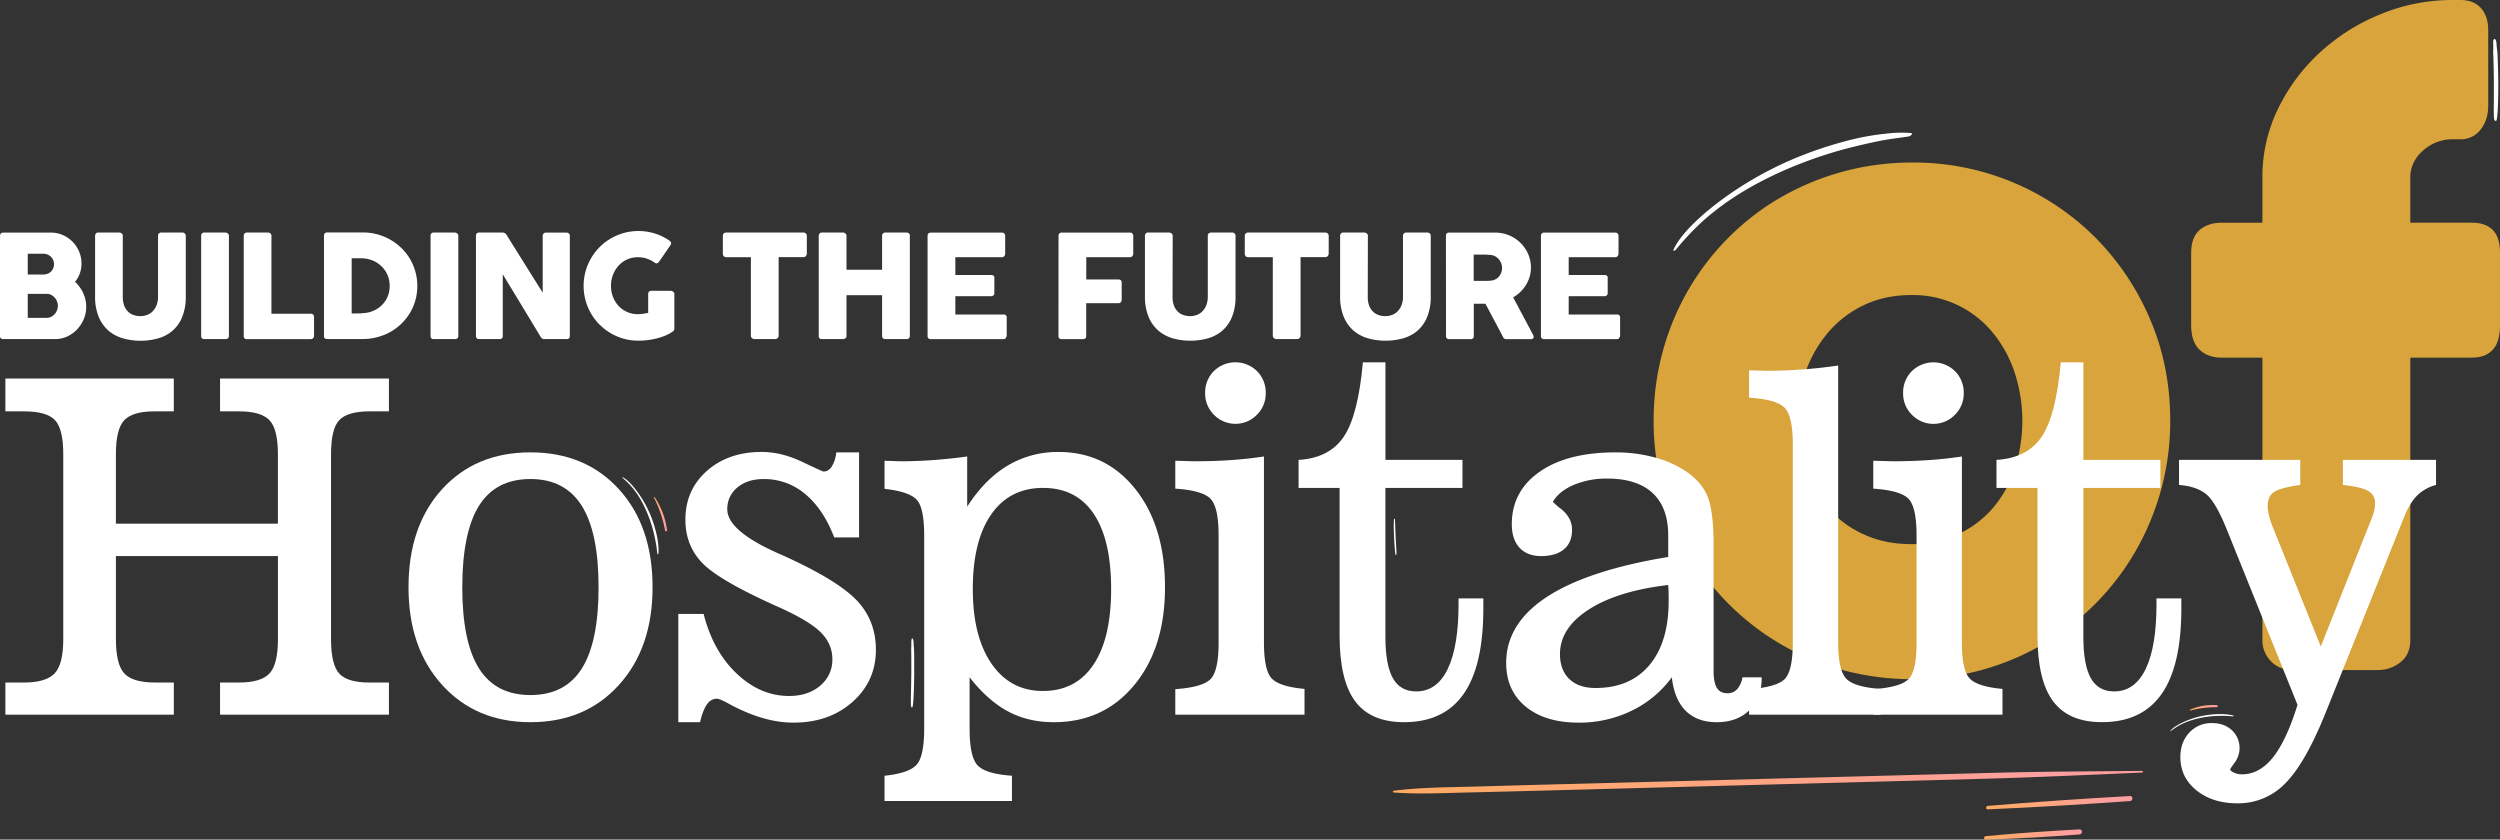
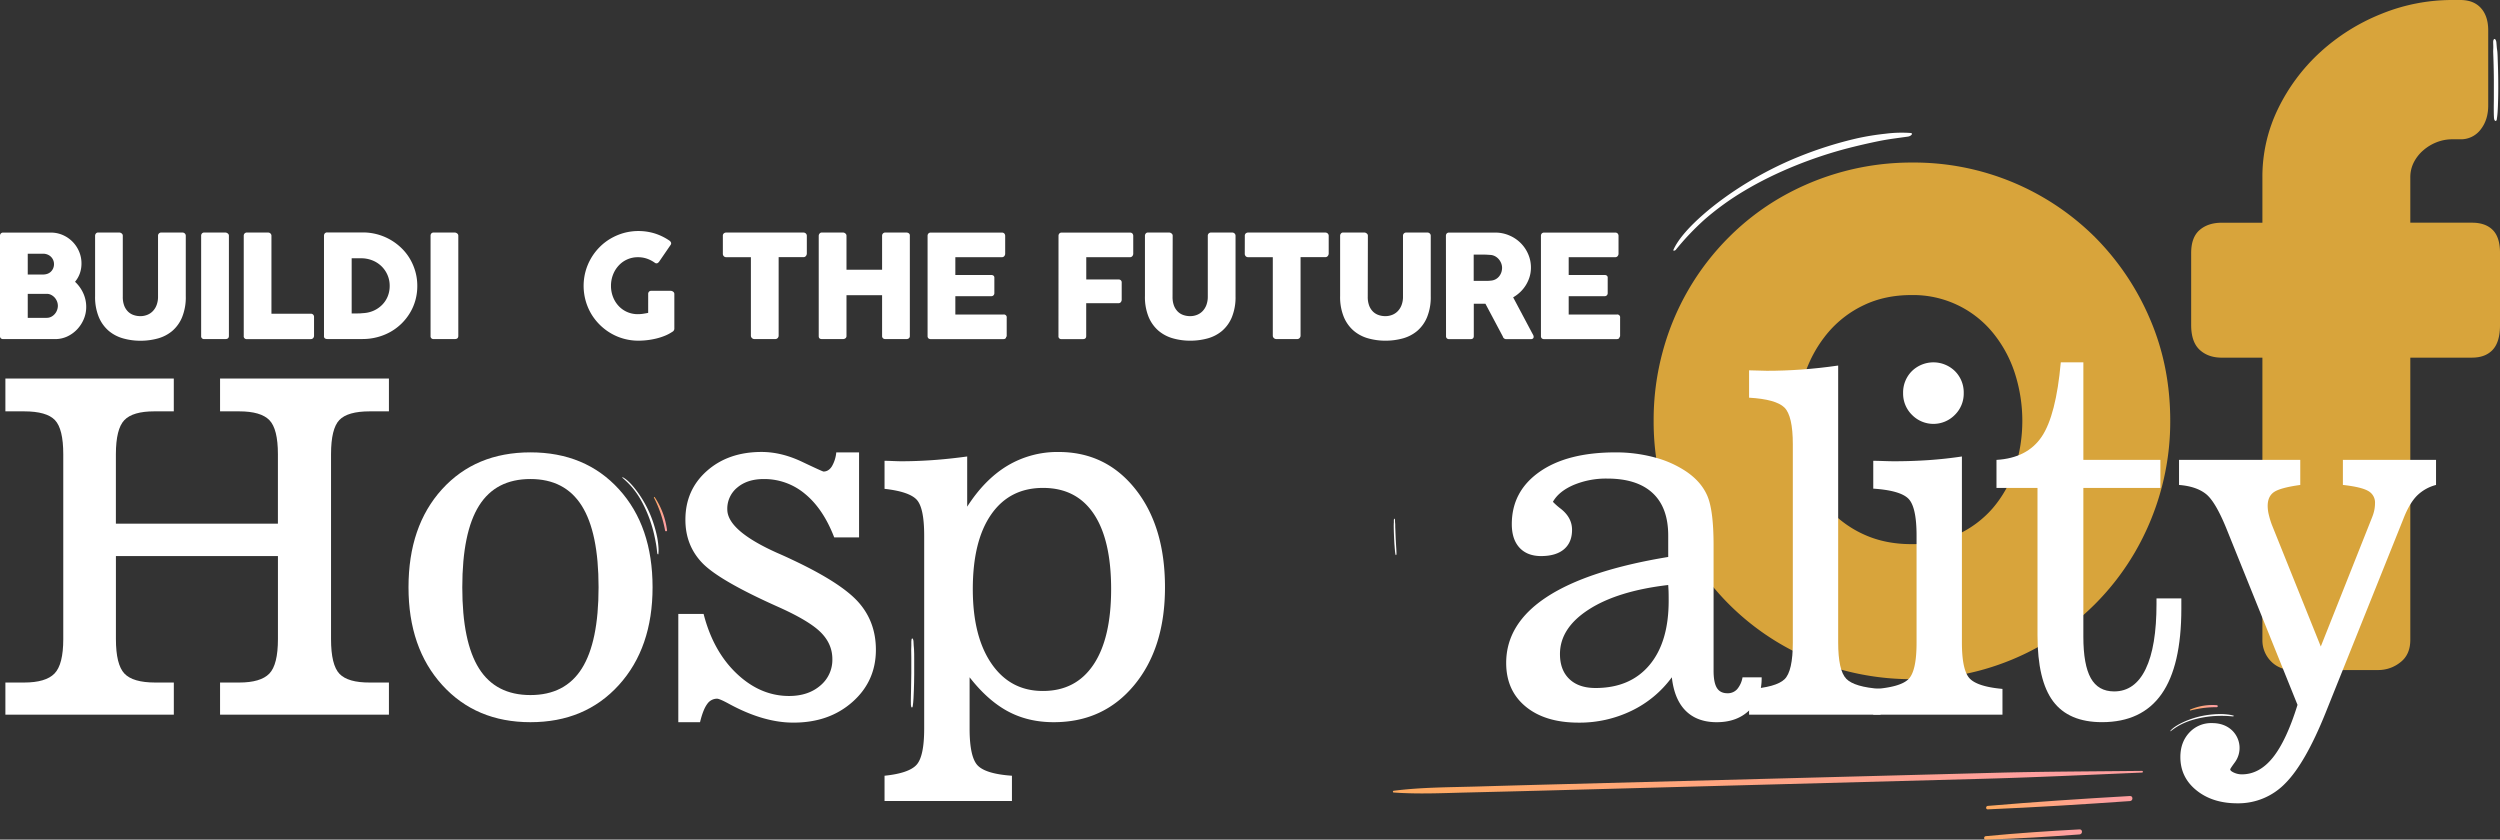
<svg xmlns="http://www.w3.org/2000/svg" xmlns:xlink="http://www.w3.org/1999/xlink" viewBox="0 0 1771.35 594.91">
  <rect x="0" y="0" width="1771.35" height="594.91" fill="#333333" stroke="none" />
  <defs>
    <style>.cls-1{fill:#d8a43b;}.cls-2{fill:#fff;}.cls-3{fill:#2c65e5;}.cls-4{fill:url(#linear-gradient);}.cls-5{fill:url(#linear-gradient-2);}.cls-6{fill:url(#linear-gradient-3);}.cls-7{fill:url(#linear-gradient-4);}.cls-8{fill:url(#linear-gradient-5);}</style>
    <linearGradient id="linear-gradient" x1="987.48" y1="554.2" x2="1517.74" y2="554.2" gradientUnits="userSpaceOnUse">
      <stop offset="0" stop-color="#ffab60" />
      <stop offset="0.86" stop-color="#fe9f9f" />
    </linearGradient>
    <linearGradient id="linear-gradient-2" x1="1408.4" y1="568.73" x2="1509.21" y2="568.73" xlink:href="#linear-gradient" />
    <linearGradient id="linear-gradient-3" x1="1406.96" y1="591.28" x2="1473.45" y2="591.28" xlink:href="#linear-gradient" />
    <linearGradient id="linear-gradient-4" x1="463.51" y1="364.27" x2="472.05" y2="364.27" xlink:href="#linear-gradient" />
    <linearGradient id="linear-gradient-5" x1="1551.88" y1="501.48" x2="1570.77" y2="501.48" xlink:href="#linear-gradient" />
  </defs>
  <title>Asset 3</title>
  <g id="Layer_2" data-name="Layer 2">
    <g id="Layer_1-2" data-name="Layer 1">
      <path class="cls-1" d="M1171.67,298a184.28,184.28,0,0,1,6.56-49.35A180.83,180.83,0,0,1,1225.06,168a176.89,176.89,0,0,1,36.94-28.3,186,186,0,0,1,93.12-24.53A181.86,181.86,0,0,1,1484.34,168a184.34,184.34,0,0,1,39,58q14.36,33.31,14.36,72.07a182.64,182.64,0,0,1-6.56,49.2,185.22,185.22,0,0,1-18.4,43.91,180.67,180.67,0,0,1-65.37,65.38,182.11,182.11,0,0,1-92.28,24.67,186.79,186.79,0,0,1-49.21-6.41,180.52,180.52,0,0,1-109.28-83.64,184.8,184.8,0,0,1-18.4-43.91A182.64,182.64,0,0,1,1171.67,298Zm101.76,0a101.83,101.83,0,0,0,5.72,34.43,83,83,0,0,0,16.17,27.74,76.05,76.05,0,0,0,25.37,18.54q14.91,6.83,33.59,6.83a76.61,76.61,0,0,0,32.76-6.83,73.83,73.83,0,0,0,24.81-18.54,81.8,81.8,0,0,0,15.61-27.74,110.38,110.38,0,0,0,0-68.45,88,88,0,0,0-15.61-28.43,72.94,72.94,0,0,0-57.57-26.49q-18.67,0-33.59,7.11a75.64,75.64,0,0,0-25.37,19.38A89.27,89.27,0,0,0,1279.15,264,101.34,101.34,0,0,0,1273.43,298Z" />
      <path class="cls-1" d="M1603,125.73A109.86,109.86,0,0,1,1614.11,77a132.92,132.92,0,0,1,29.83-40,142.55,142.55,0,0,1,42.94-27A133,133,0,0,1,1737.62,0h5.57q9.48,0,14.64,5.71T1763,21.47V74.72q0,10.31-5.44,17.14a17.43,17.43,0,0,1-14.36,6.83h-5.57a30.19,30.19,0,0,0-11.16,2.09,32.59,32.59,0,0,0-9.47,5.72,28.44,28.44,0,0,0-6.7,8.5,23.13,23.13,0,0,0-2.5,10.73v32.06h43.77q9.46,0,14.63,5.16t5.16,16.31v51q0,12-5.16,17.56t-14.63,5.58h-43.77V453.31q0,10.6-7.11,16a24.92,24.92,0,0,1-15.48,5.44H1625q-10,0-16-6.27a21.23,21.23,0,0,1-6-15.2V253.42h-28.71q-9.76,0-15.76-5.58t-6-17.56v-51q0-11.14,6-16.31t15.76-5.16H1603Z" />
      <path class="cls-2" d="M1187.22,177.19a187.79,187.79,0,0,1,20.63-21.74,193.9,193.9,0,0,1,28.27-20.37c22-13.16,48.59-23.7,73.42-30.11,7.25-1.87,14.61-3.55,21.7-5s13.77-2.19,20.54-3.17c2.47-.35,4-2.4,2-2.57a90.32,90.32,0,0,0-17.72.5,186.24,186.24,0,0,0-20,3.22,275.22,275.22,0,0,0-41.47,13.06c-26.16,10.53-50.38,25.82-67.77,41-9.43,8.25-17.76,17.24-21.21,25.19-.22.52,1.06.57,1.61-.09Z" />
      <path class="cls-2" d="M1769.06,84.56a52.8,52.8,0,0,0,.67-6.53c.14-2.19.19-4.46.26-6.69.14-4.48.15-9,.12-13.55s-.14-9.36-.32-14.06c-.08-2.27-.12-4.6-.3-6.87-.09-1.06-.29-2.08-.39-3.15-.11-1.23-.21-2.46-.32-3.69s-.72-2.47-1.34-2.42-1,1.25-.91,2.61c0,1.15.09,2.35.07,3.49s-.1,2.21-.06,3.41c.07,2.2.16,4.41.22,6.61q.2,6.53.24,13c0,4.37,0,8.73,0,13.08,0,2.27-.07,4.52-.06,6.79s0,4.7.17,7,1.58,2.86,2,1Z" />
      <path class="cls-3" d="M746.7,278.92l395.46-10.5" />
      <path class="cls-3" d="M1060.64,287.38l75.15-4.8" />
      <path class="cls-3" d="M1059.57,303.38l49.55-3.16" />
      <path class="cls-4" d="M987.49,561.52c17.26,1.26,34.54.42,51.83,0s34.55-.83,51.82-1.29l102.66-2.76,207.31-5.56c38.91-1,77.73-2.88,116.62-4.51a.6.6,0,0,0,0-1.2c-34.57.39-69.1.43-103.66,1.34l-102.66,2.7-207.31,5.44q-28.9.76-57.81,1.6c-19.61.57-39.32.51-58.8,3a.64.64,0,0,0,0,1.27Z" />
      <path class="cls-5" d="M1408.42,573.46c33.63-1.43,67.19-3.51,100.77-5.87,2.28-.16,2.31-3.72,0-3.58-33.63,1.92-67.21,4.14-100.77,7-1.55.13-1.6,2.53,0,2.46Z" />
      <path class="cls-6" d="M1407,594.91c22.19-.7,44.3-2,66.44-3.68,2.28-.16,2.32-3.71,0-3.58-22.19,1.19-44.32,2.68-66.44,4.8-1.55.15-1.61,2.51,0,2.46Z" />
      <path class="cls-2" d="M441.16,338.66a59.92,59.92,0,0,1,6.8,6.75,61.73,61.73,0,0,1,6.31,9.18,91.84,91.84,0,0,1,9.1,23.68c.55,2.32,1,4.69,1.43,7s.61,4.41.87,6.58c.1.79.74,1.28.81.68a29.16,29.16,0,0,0,0-5.67,59.19,59.19,0,0,0-.88-6.43,89.08,89.08,0,0,0-3.88-13.35A78.69,78.69,0,0,0,449,345.1c-2.57-3.07-5.38-5.8-7.9-7-.16-.08-.19.33,0,.51Z" />
      <path class="cls-7" d="M463.34,352.6a84.4,84.4,0,0,1,7.91,23.33c.15.77,1.48.6,1.38-.19a54.81,54.81,0,0,0-8.73-23.47.33.33,0,0,0-.56.33Z" />
      <path class="cls-2" d="M646.72,500.39c.28-1.63.4-3.65.53-5.48s.18-3.75.25-5.63c.16-3.76.22-7.58.25-11.41s0-7.89,0-11.86c0-1.91,0-3.88-.12-5.79,0-.9-.17-1.77-.22-2.67s-.11-2.09-.17-3.13-.46-2.11-.88-2.08-.66,1-.65,2.17c0,1,0,2,0,2.94s-.1,1.86-.09,2.87c0,1.86.06,3.72.08,5.57,0,3.67,0,7.34,0,11s-.1,7.36-.17,11c0,1.91-.1,3.8-.12,5.72s-.08,3.95,0,5.88,1,2.47,1.31.88Z" />
      <path class="cls-2" d="M988.76,392.83a27.45,27.45,0,0,1-.39-2.88c-.11-1-.17-2-.25-3-.16-2-.27-4-.36-6s-.17-4.16-.22-6.26c0-1-.06-2,0-3,0-.48,0-.94.06-1.41l0-1.65c0-.61.2-1.13.42-1.12s.37.52.39,1.13,0,1,.05,1.55.09,1,.11,1.51c0,1,0,2,.07,2.94q.09,2.91.22,5.8c.09,1.94.2,3.88.31,5.81.05,1,.13,2,.18,3s.12,2.08.1,3.1-.5,1.32-.67.49Z" />
      <path class="cls-2" d="M82.13,452.76q0,18.09,6,24.46t21.79,6.38h13.24v22.77H3.82V483.6H17.06q15.35,0,21.56-6.38t6.21-24.46V321.81q0-17.93-5.89-24.14t-21.88-6.21H3.82V268.21H123.14v23.25H109.26q-15.18,0-21.15,6.21t-6,24.14v49.25h114.8V321.81q0-17.93-6.05-24.14t-21.4-6.21H155.92V268.21H275.57v23.25H262q-15.66,0-21.55,6.13t-5.9,24.22v131q0,18.4,6,24.63T262,483.6h13.57v22.77H155.92V483.6h13.56q15.18,0,21.32-6.29t6.13-24.55V394H82.13Z" />
      <path class="cls-2" d="M375.83,511.7q-38.59,0-62.49-26.32t-23.9-69.27q0-43.28,23.74-69.43t62.65-26.16q38.91,0,62.73,26.16t23.81,69.43q0,42.94-23.89,69.27T375.83,511.7Zm0-19.22q24.54,0,36.41-18.81t11.87-57.56q0-38.91-11.95-57.81t-36.33-18.89q-24.56,0-36.41,18.89t-11.87,57.81q0,38.75,11.87,57.56T375.83,492.48Z" />
      <path class="cls-2" d="M496,511.7H480.61V435h17.92q6.78,26.49,23.5,42.31t37.05,15.82q13.56,0,22.12-7.35A23.66,23.66,0,0,0,589.76,467q0-10.65-8.07-18.81t-29.55-17.84q-42.46-18.9-54.5-31.41t-12-30.76q0-21,15.18-34.47t38.75-13.48q14.06,0,28.67,6.94t15.25,6.94c2.37,0,4.33-1.21,5.9-3.63a23.86,23.86,0,0,0,3.14-9.93h16.15v60.23h-17.6Q583.3,360.56,570.46,350a44.78,44.78,0,0,0-29.3-10.58q-11.62,0-18.73,6a19.29,19.29,0,0,0-7.11,15.5q0,15,35.37,30.84c4.62,2,8.18,3.66,10.65,4.84q34.73,16.32,47,30.2t12.27,33.58q0,22.29-16.63,37T562,512q-21,0-45.37-13.24-6.79-3.7-8.56-3.71a8.46,8.46,0,0,0-7,3.79Q498.2,502.66,496,511.7Z" />
      <path class="cls-2" d="M687,479.89v36.33q0,20.34,5.82,26.24T717,549.64v17.92H626.73V549.64q17.26-1.77,22.68-7.75t5.41-25.67V379.46q0-19.86-5.41-25.51t-22.68-7.59V326.5q2.09,0,6,.16t5.89.16q10.67,0,22.21-.81t24.46-2.58V359q12.43-19.38,28.58-29.06a68.92,68.92,0,0,1,36.17-9.69q33.57,0,54.49,26.4t20.91,69.51q0,42.94-21.8,69.27T746.53,511.7q-18.07,0-32.37-7.67T687,479.89Zm52,9.69q23.26,0,35.77-18.65t12.51-53.53q0-35-12.35-53.36t-35.93-18.33q-23.57,0-36.65,18.73t-13.08,53q0,33.59,13.32,52.88T738.94,489.58Z" />
-       <path class="cls-2" d="M895.56,455.18q0,19.71,5.49,25.52t23.25,7.42v18.25H832.75V488.29q19.05-1.31,24.86-7t5.81-26.08V379.46q0-20.5-5.89-26.24t-24.78-7V326.5q2.41,0,7.34.16c3.29.11,5.68.16,7.19.16q12.75,0,24.62-.81t23.66-2.58ZM853.9,278.54A21.35,21.35,0,0,1,860,263a21.83,21.83,0,0,1,30.68,0,21.35,21.35,0,0,1,6.14,15.5,21.13,21.13,0,0,1-6.3,15.42,21.24,21.24,0,0,1-30.35,0A21.13,21.13,0,0,1,853.9,278.54Z" />
-       <path class="cls-2" d="M981.61,451.15q0,19.86,5.25,29.3t16.55,9.45q14.69,0,22.36-15.9t7.67-46.26V424H1051v7.27q0,40.53-14,60.47T994.85,511.7q-23.58,0-34.64-14.78t-11.06-46.74V345.71H920.09V325.85q21.79-1.29,32-16.39t13.56-52.72h16v69.11h54.57v19.86H981.61Z" />
      <path class="cls-2" d="M1184.56,479.89A76.4,76.4,0,0,1,1156,503.62a84.52,84.52,0,0,1-37.46,8.4q-23.73,0-37.54-11.38t-13.81-30.92q0-27.95,28.91-46.83t85.9-28.26V379.46q0-19.86-11.06-30.12t-32.22-10.25a59.49,59.49,0,0,0-23.73,4.52q-10.5,4.53-14.69,11.95a46.71,46.71,0,0,0,5.48,4.84q8.09,6.3,8.08,15,0,8.88-5.65,13.72T1092,394q-9.86,0-15.34-5.9t-5.49-16.71q0-23.25,19.62-37.05t53.85-13.81A105,105,0,0,1,1172,324a74.27,74.27,0,0,1,22.28,9.77q11,7.28,15.42,17.52t4.44,34.8v89.13q0,8.39,2.34,12.19t7.51,3.79a8.91,8.91,0,0,0,6.86-2.9,17.46,17.46,0,0,0,3.8-8.4h13.56v.64q0,14.22-8.72,22.69t-23.09,8.48q-13.89,0-22-8.08T1184.56,479.89ZM1182,414.5q-35.85,4.19-56.27,17.35t-20.43,31.57q0,11.31,6.62,17.68t18.57,6.38q24.54,0,38.19-16.23t13.64-45.61q0-4.53-.08-6.87C1182.16,417.21,1182.08,415.79,1182,414.5Z" />
      <path class="cls-2" d="M1302.42,455.18q0,19.86,5.73,25.76t24.3,7.18v18.25h-93.16V488.29q19.21-1.31,25.11-7t5.89-26.08V314.87q0-20.34-6-26.16t-25-6.94V262.39c1.4,0,3.47.06,6.21.16s4.87.17,6.38.17q12.12,0,24.62-.89t25.92-2.83Z" />
      <path class="cls-2" d="M1390.09,455.18q0,19.71,5.49,25.52t23.25,7.42v18.25h-91.55V488.29q19-1.31,24.86-7t5.82-26.08V379.46q0-20.5-5.9-26.24t-24.78-7V326.5q2.42,0,7.34.16c3.29.11,5.68.16,7.19.16q12.75,0,24.62-.81t23.66-2.58Zm-41.66-176.64a21.35,21.35,0,0,1,6.13-15.5,21.83,21.83,0,0,1,30.68,0,21.35,21.35,0,0,1,6.14,15.5,21.13,21.13,0,0,1-6.3,15.42,21.24,21.24,0,0,1-30.35,0A21.13,21.13,0,0,1,1348.43,278.54Z" />
      <path class="cls-2" d="M1476.14,451.15q0,19.86,5.25,29.3t16.55,9.45q14.68,0,22.36-15.9t7.67-46.26V424h17.6v7.27q0,40.53-14,60.47t-42.22,19.94q-23.58,0-34.64-14.78t-11.06-46.74V345.71h-29.06V325.85q21.8-1.29,32-16.39t13.56-52.72h16v69.11h54.57v19.86h-54.57Z" />
      <path class="cls-2" d="M1647.77,505.08q-14.38,35.69-28.5,49.89a46.22,46.22,0,0,1-34,14.21q-17.61,0-29-9.2t-11.39-23.58q0-10.5,6.3-17.28a21.06,21.06,0,0,1,16.15-6.78q8.55,0,14,5a17.23,17.23,0,0,1,2.18,22.77c-2.2,3-3.31,4.68-3.31,5,0,.75.89,1.54,2.67,2.34a13.24,13.24,0,0,0,5.57,1.21q12.43,0,22-11.95t17.44-37.29L1578,375.74q-8.07-20.17-14.93-25.67t-19.14-6.46V325.85h85.9v17.76q-14,1.93-18.56,5t-4.53,10a27,27,0,0,0,.73,5.81,60.9,60.9,0,0,0,2.18,7.27l34.72,86.38,36.49-91.87a27.91,27.91,0,0,0,1.45-4.85,24.82,24.82,0,0,0,.48-4.84,9.32,9.32,0,0,0-4.84-8.64q-4.85-2.82-17.92-4.28V325.85h66v17.76a29.74,29.74,0,0,0-13.57,7.67q-5.33,5.42-9.52,16.23Z" />
      <path class="cls-2" d="M1538.13,518a46.52,46.52,0,0,1,6.12-4.11,47.75,47.75,0,0,1,7.88-3.37,71.39,71.39,0,0,1,19.24-3.28c1.84-.06,3.7-.06,5.48,0s3.42.21,5.1.34c.61.05,1.08-.36.63-.5a22.38,22.38,0,0,0-4.28-.84,44.17,44.17,0,0,0-5-.3,67.57,67.57,0,0,0-10.66.9,60.45,60.45,0,0,0-18.47,6.21c-2.7,1.47-5.19,3.18-6.44,4.9-.08.12.22.2.39.07Z" />
      <path class="cls-8" d="M1552,503.42a72.73,72.73,0,0,1,18.75-2.35.71.71,0,0,0,0-1.41,39.39,39.39,0,0,0-18.93,3.13.33.33,0,0,0,.18.63Z" />
      <path class="cls-2" d="M0,167.14a2.4,2.4,0,0,1,.58-1.7,2.15,2.15,0,0,1,1.66-.64H36a21,21,0,0,1,8.44,1.71A22,22,0,0,1,56,178.14a21.19,21.19,0,0,1,1.73,8.56,20.69,20.69,0,0,1-1.19,7.09,19.23,19.23,0,0,1-3.38,5.87,24.81,24.81,0,0,1,5.79,8,23.15,23.15,0,0,1,2.14,9.8,22.07,22.07,0,0,1-1.78,8.77,24.21,24.21,0,0,1-4.8,7.27,22.89,22.89,0,0,1-7.07,5A20.38,20.38,0,0,1,39,240.26H2.24a2.42,2.42,0,0,1-1.63-.53A2.09,2.09,0,0,1,0,238.07Zm38.26,20a7.24,7.24,0,0,0-4.59-6.78,8.07,8.07,0,0,0-3.1-.59H19.66v14.74H30.41A9.32,9.32,0,0,0,33.6,194a7,7,0,0,0,2.47-1.53,7.31,7.31,0,0,0,2.19-5.31ZM41,216.68a8.5,8.5,0,0,0-.58-3.05,9.24,9.24,0,0,0-1.63-2.72,8.73,8.73,0,0,0-2.5-1.95,6.61,6.61,0,0,0-3.13-.76H19.66v17H33.11a6.93,6.93,0,0,0,3.11-.71,8.28,8.28,0,0,0,2.49-1.91,8.51,8.51,0,0,0,1.66-2.72A8.67,8.67,0,0,0,41,216.68Z" />
      <path class="cls-2" d="M87,210.17a17.4,17.4,0,0,0,1,6.38,12,12,0,0,0,2.75,4.27,10.48,10.48,0,0,0,4,2.42,14.62,14.62,0,0,0,4.71.76,13.09,13.09,0,0,0,4.81-.89,11.08,11.08,0,0,0,4-2.65,12.5,12.5,0,0,0,2.7-4.34,16.42,16.42,0,0,0,1-6V167a2.19,2.19,0,0,1,.63-1.57,2.21,2.21,0,0,1,1.7-.67h14.84a2.41,2.41,0,0,1,1.83.69,2.18,2.18,0,0,1,.66,1.55v42.83A37.54,37.54,0,0,1,129,224.81a25.63,25.63,0,0,1-7,9.73,27,27,0,0,1-10.24,5.29,46.15,46.15,0,0,1-12.22,1.6,44.9,44.9,0,0,1-12.25-1.65A27.08,27.08,0,0,1,77,234.39a26.05,26.05,0,0,1-7-9.76,37.06,37.06,0,0,1-2.62-14.76V167a2.33,2.33,0,0,1,.59-1.55,1.8,1.8,0,0,1,1.44-.69H84.61a2.71,2.71,0,0,1,1.59.64A1.93,1.93,0,0,1,87,167Z" />
      <path class="cls-2" d="M142.52,167a2.4,2.4,0,0,1,.56-1.58,2.09,2.09,0,0,1,1.68-.66H159.7a2.87,2.87,0,0,1,1.62.61,1.9,1.9,0,0,1,.87,1.63v71c0,1.49-.83,2.24-2.49,2.24H144.76a2,2,0,0,1-2.24-2.24Z" />
      <path class="cls-2" d="M172.7,167a2.28,2.28,0,0,1,.61-1.58,2.18,2.18,0,0,1,1.68-.66h15a2.41,2.41,0,0,1,1.58.61,2.23,2.23,0,0,1,.76,1.63v55.28h27.94a2.24,2.24,0,0,1,1.58.61,2.18,2.18,0,0,1,.66,1.68v13.36a2.49,2.49,0,0,1-.58,1.58,2.16,2.16,0,0,1-1.66.76H174.94A2,2,0,0,1,172.7,238Z" />
      <path class="cls-2" d="M295.67,202.61a37.3,37.3,0,0,1-1.38,10.24,36.11,36.11,0,0,1-3.91,9,37.59,37.59,0,0,1-13.89,13.39,39.49,39.49,0,0,1-9.28,3.68,40.52,40.52,0,0,1-10.31,1.3h-25a3.26,3.26,0,0,1-1.63-.41,1.83,1.83,0,0,1-.71-1.73v-71a2.56,2.56,0,0,1,.58-1.73,2.23,2.23,0,0,1,1.76-.66h25a39.16,39.16,0,0,1,27.38,10.93,36,36,0,0,1,6.08,7.62,38.39,38.39,0,0,1,3.91,9.09A37,37,0,0,1,295.67,202.61ZM249.17,183v39.08h4.27c.78,0,1.54,0,2.29-.08s1.49-.11,2.23-.18a20.46,20.46,0,0,0,7.12-1.85,19.57,19.57,0,0,0,5.76-4.07,18.2,18.2,0,0,0,3.87-5.91,19.41,19.41,0,0,0,1.39-7.42,18.93,18.93,0,0,0-1.6-7.85,19.21,19.21,0,0,0-4.34-6.2,19.56,19.56,0,0,0-6.43-4.07,21.34,21.34,0,0,0-7.85-1.45Z" />
      <path class="cls-2" d="M305.07,167a2.4,2.4,0,0,1,.55-1.58,2.1,2.1,0,0,1,1.68-.66h14.94a2.93,2.93,0,0,1,1.63.61,1.91,1.91,0,0,1,.86,1.63v71c0,1.49-.83,2.24-2.49,2.24H307.3a2,2,0,0,1-2.23-2.24Z" />
-       <path class="cls-2" d="M337.23,167a2.35,2.35,0,0,1,.56-1.58,2.06,2.06,0,0,1,1.67-.66h16.62a3.45,3.45,0,0,1,1.47.36,3.18,3.18,0,0,1,1.32,1.22q6.47,10.41,12.81,20.53t12.85,20.52V166.74a2.49,2.49,0,0,1,.82-1.43,2.13,2.13,0,0,1,1.42-.51h14.48a2.73,2.73,0,0,1,1.78.59,2,2,0,0,1,.71,1.65v71.24a1.79,1.79,0,0,1-.61,1.5,2.64,2.64,0,0,1-1.68.48h-16.2a1.66,1.66,0,0,1-1.17-.46,7.54,7.54,0,0,1-1.07-1.22q-6.76-11.18-13.36-22.1t-13.42-22.1V238a2,2,0,0,1-2.34,2.24H339.46a2.08,2.08,0,0,1-1.7-.64,2.35,2.35,0,0,1-.53-1.55Z" />
      <path class="cls-2" d="M463.85,186.09a22,22,0,0,0-5.54-2.84,19.09,19.09,0,0,0-6.3-1,18.3,18.3,0,0,0-13.74,6,20.16,20.16,0,0,0-3.94,6.42,21.62,21.62,0,0,0-1.42,7.86,21.37,21.37,0,0,0,1.42,7.82,19.86,19.86,0,0,0,3.94,6.38,18.26,18.26,0,0,0,6,4.29,18.6,18.6,0,0,0,7.72,1.58,24.45,24.45,0,0,0,3.53-.26c1.17-.17,2.42-.39,3.74-.66V208.3a2.34,2.34,0,0,1,.55-1.6,2.12,2.12,0,0,1,1.68-.64h13.82a2.93,2.93,0,0,1,1.63.61,1.91,1.91,0,0,1,.86,1.63v24.59a2.56,2.56,0,0,1-1.47,2.24,27.88,27.88,0,0,1-5.29,2.79,43.44,43.44,0,0,1-6,1.93,55,55,0,0,1-6.38,1.15,54.32,54.32,0,0,1-6.27.38A38.34,38.34,0,0,1,442,240a37.93,37.93,0,0,1-9.28-3.91,39.35,39.35,0,0,1-13.92-13.89,39.22,39.22,0,0,1-3.91-29.93,38.81,38.81,0,0,1,3.91-9.3,39.25,39.25,0,0,1,6.07-7.9,37.81,37.81,0,0,1,7.85-6.07,40,40,0,0,1,9.28-3.92,39.5,39.5,0,0,1,21.85.31,39.48,39.48,0,0,1,10.18,4.9,3.42,3.42,0,0,1,1.32,1.35,1.79,1.79,0,0,1-.2,1.9L467,185.43a3.58,3.58,0,0,1-1.32,1.1A2,2,0,0,1,463.85,186.09Z" />
      <path class="cls-2" d="M512.17,167a2.07,2.07,0,0,1,.69-1.62,2.48,2.48,0,0,1,1.7-.61h54.67a2.6,2.6,0,0,1,1.63.56,2.29,2.29,0,0,1,.81,1.67v12.62a2.82,2.82,0,0,1-.64,1.75,2.13,2.13,0,0,1-1.8.83H551.7v55.64a2.41,2.41,0,0,1-.66,1.65,2.2,2.2,0,0,1-1.72.74h-14.9a2.35,2.35,0,0,1-1.62-.69,2.19,2.19,0,0,1-.76-1.7V182.23H514.56a2.34,2.34,0,0,1-1.7-.66,2.53,2.53,0,0,1-.69-1.92Z" />
      <path class="cls-2" d="M580.1,167a2.55,2.55,0,0,1,.64-1.55,1.92,1.92,0,0,1,1.55-.69h15.09a2.59,2.59,0,0,1,1.57.64,2,2,0,0,1,.82,1.6v24.13H625V167a2.19,2.19,0,0,1,.63-1.57,2.15,2.15,0,0,1,1.65-.67h14.85a3.09,3.09,0,0,1,1.77.51,1.81,1.81,0,0,1,.76,1.63V238a2.07,2.07,0,0,1-.66,1.68,2.58,2.58,0,0,1-1.72.56h-15a2.41,2.41,0,0,1-1.65-.56A2.12,2.12,0,0,1,625,238V209.16H599.77V238a2,2,0,0,1-.69,1.65,2.78,2.78,0,0,1-1.86.59H582.29q-2.14,0-2.19-2Z" />
      <path class="cls-2" d="M657.23,167.14a2.41,2.41,0,0,1,.59-1.7,2.11,2.11,0,0,1,1.64-.64h50.41a2.24,2.24,0,0,1,1.73.66,2.5,2.5,0,0,1,.61,1.78V179.8a2.66,2.66,0,0,1-.61,1.65,2.13,2.13,0,0,1-1.78.78H676.9v12.6h25.4a2.68,2.68,0,0,1,1.6.46,1.74,1.74,0,0,1,.64,1.53v11a2.1,2.1,0,0,1-.56,1.37,2,2,0,0,1-1.63.66H676.9v13H711a2,2,0,0,1,2.29,2.33v12.77a1.26,1.26,0,0,1-.41.91c-.13.95-.83,1.42-2.08,1.42H659.46a2.41,2.41,0,0,1-1.62-.53,2.12,2.12,0,0,1-.61-1.66Z" />
      <path class="cls-2" d="M750,167.14a2.34,2.34,0,0,1,.59-1.68,2.08,2.08,0,0,1,1.39-.66h48.63a2.21,2.21,0,0,1,1.75.66,2.58,2.58,0,0,1,.59,1.78V179.8a2.72,2.72,0,0,1-.61,1.65,2.13,2.13,0,0,1-1.78.78h-30.9V198h22.82a2.52,2.52,0,0,1,1.63.54,2.08,2.08,0,0,1,.66,1.7v12.14a2.71,2.71,0,0,1-.59,1.65,1.87,1.87,0,0,1-1.6.79H769.62v23.27c0,1.46-.77,2.19-2.33,2.19h-15.5a1.92,1.92,0,0,1-1.83-2.14Z" />
      <path class="cls-2" d="M830.8,210.17a17.4,17.4,0,0,0,1,6.38,12.16,12.16,0,0,0,2.75,4.27,10.44,10.44,0,0,0,4,2.42,14.62,14.62,0,0,0,4.71.76,13.13,13.13,0,0,0,4.81-.89,11.17,11.17,0,0,0,4-2.65,12.65,12.65,0,0,0,2.7-4.34,16.64,16.64,0,0,0,1-6V167a2.19,2.19,0,0,1,.63-1.57,2.25,2.25,0,0,1,1.71-.67h14.83a2.41,2.41,0,0,1,1.83.69,2.18,2.18,0,0,1,.66,1.55v42.83a37.73,37.73,0,0,1-2.61,14.94,25.65,25.65,0,0,1-7,9.73,27,27,0,0,1-10.24,5.29,46.15,46.15,0,0,1-12.22,1.6,44.77,44.77,0,0,1-12.24-1.65,27.12,27.12,0,0,1-10.27-5.39,26.16,26.16,0,0,1-7-9.76,37.07,37.07,0,0,1-2.61-14.76V167a2.32,2.32,0,0,1,.58-1.55,1.82,1.82,0,0,1,1.44-.69h15.21a2.67,2.67,0,0,1,1.59.64,1.93,1.93,0,0,1,.84,1.6Z" />
      <path class="cls-2" d="M882,167a2.09,2.09,0,0,1,.68-1.62,2.52,2.52,0,0,1,1.71-.61H939a2.6,2.6,0,0,1,1.63.56,2.29,2.29,0,0,1,.81,1.67v12.62a2.82,2.82,0,0,1-.64,1.75,2.13,2.13,0,0,1-1.8.83H921.5v55.64a2.41,2.41,0,0,1-.66,1.65,2.2,2.2,0,0,1-1.72.74h-14.9a2.4,2.4,0,0,1-1.63-.69,2.22,2.22,0,0,1-.76-1.7V182.23H884.36a2.38,2.38,0,0,1-1.71-.66,2.57,2.57,0,0,1-.68-1.92Z" />
      <path class="cls-2" d="M969.11,210.17a17.4,17.4,0,0,0,1,6.38,12,12,0,0,0,2.75,4.27,10.48,10.48,0,0,0,4,2.42,14.62,14.62,0,0,0,4.71.76,13.09,13.09,0,0,0,4.81-.89,11.08,11.08,0,0,0,4-2.65,12.5,12.5,0,0,0,2.7-4.34,16.42,16.42,0,0,0,1-6V167a2.19,2.19,0,0,1,.63-1.57,2.21,2.21,0,0,1,1.7-.67h14.84a2.41,2.41,0,0,1,1.83.69,2.18,2.18,0,0,1,.66,1.55v42.83a37.54,37.54,0,0,1-2.62,14.94,25.63,25.63,0,0,1-7,9.73,27,27,0,0,1-10.24,5.29,46.15,46.15,0,0,1-12.22,1.6,44.9,44.9,0,0,1-12.25-1.65,27.08,27.08,0,0,1-10.26-5.39,26.05,26.05,0,0,1-7-9.76,37.06,37.06,0,0,1-2.62-14.76V167a2.33,2.33,0,0,1,.59-1.55,1.82,1.82,0,0,1,1.44-.69h15.21a2.71,2.71,0,0,1,1.59.64,1.93,1.93,0,0,1,.84,1.6Z" />
      <path class="cls-2" d="M1024.49,167.14a2.49,2.49,0,0,1,.56-1.7,2.13,2.13,0,0,1,1.68-.64h32.82a24.76,24.76,0,0,1,9.81,2,25.28,25.28,0,0,1,8,5.31,24.91,24.91,0,0,1,5.37,7.85,23.82,23.82,0,0,1,2,9.58,22.61,22.61,0,0,1-.94,6.58,24.8,24.8,0,0,1-6.6,10.77,26.53,26.53,0,0,1-5.06,3.79l13.06,24.59c.24.47.54,1,.91,1.68a3.39,3.39,0,0,1,.56,1.67,1.54,1.54,0,0,1-.53,1.25,2.24,2.24,0,0,1-1.45.43h-17.43a2.55,2.55,0,0,1-1.55-.51,2.35,2.35,0,0,1-.89-1.37l-12.34-23.22h-8.23v22.91q0,2.19-2.34,2.19h-15.09a2.42,2.42,0,0,1-1.63-.53,2.09,2.09,0,0,1-.61-1.66Zm39.79,22.56a8.92,8.92,0,0,0-.56-3,10.15,10.15,0,0,0-1.58-2.79,9.29,9.29,0,0,0-2.44-2.14,8.46,8.46,0,0,0-3.15-1.11l-2.66-.18c-.84-.05-1.74-.08-2.72-.08h-7V199h9.34c.61,0,1.16,0,1.63-.05s1-.08,1.58-.15a8.12,8.12,0,0,0,3.2-1.05,8.23,8.23,0,0,0,2.38-2.08,9.11,9.11,0,0,0,1.48-2.79A10.13,10.13,0,0,0,1064.28,189.7Z" />
      <path class="cls-2" d="M1091.82,167.14a2.4,2.4,0,0,1,.58-1.7,2.15,2.15,0,0,1,1.65-.64h50.41a2.22,2.22,0,0,1,1.72.66,2.5,2.5,0,0,1,.61,1.78V179.8a2.66,2.66,0,0,1-.61,1.65,2.11,2.11,0,0,1-1.77.78h-32.93v12.6h25.4a2.74,2.74,0,0,1,1.61.46,1.76,1.76,0,0,1,.63,1.53v11a2.1,2.1,0,0,1-.56,1.37,2,2,0,0,1-1.62.66h-25.46v13h34.14a2,2,0,0,1,2.29,2.33v12.77a1.22,1.22,0,0,1-.41.91c-.13.95-.83,1.42-2.08,1.42h-51.37a2.42,2.42,0,0,1-1.63-.53,2.12,2.12,0,0,1-.6-1.66Z" />
    </g>
  </g>
</svg>